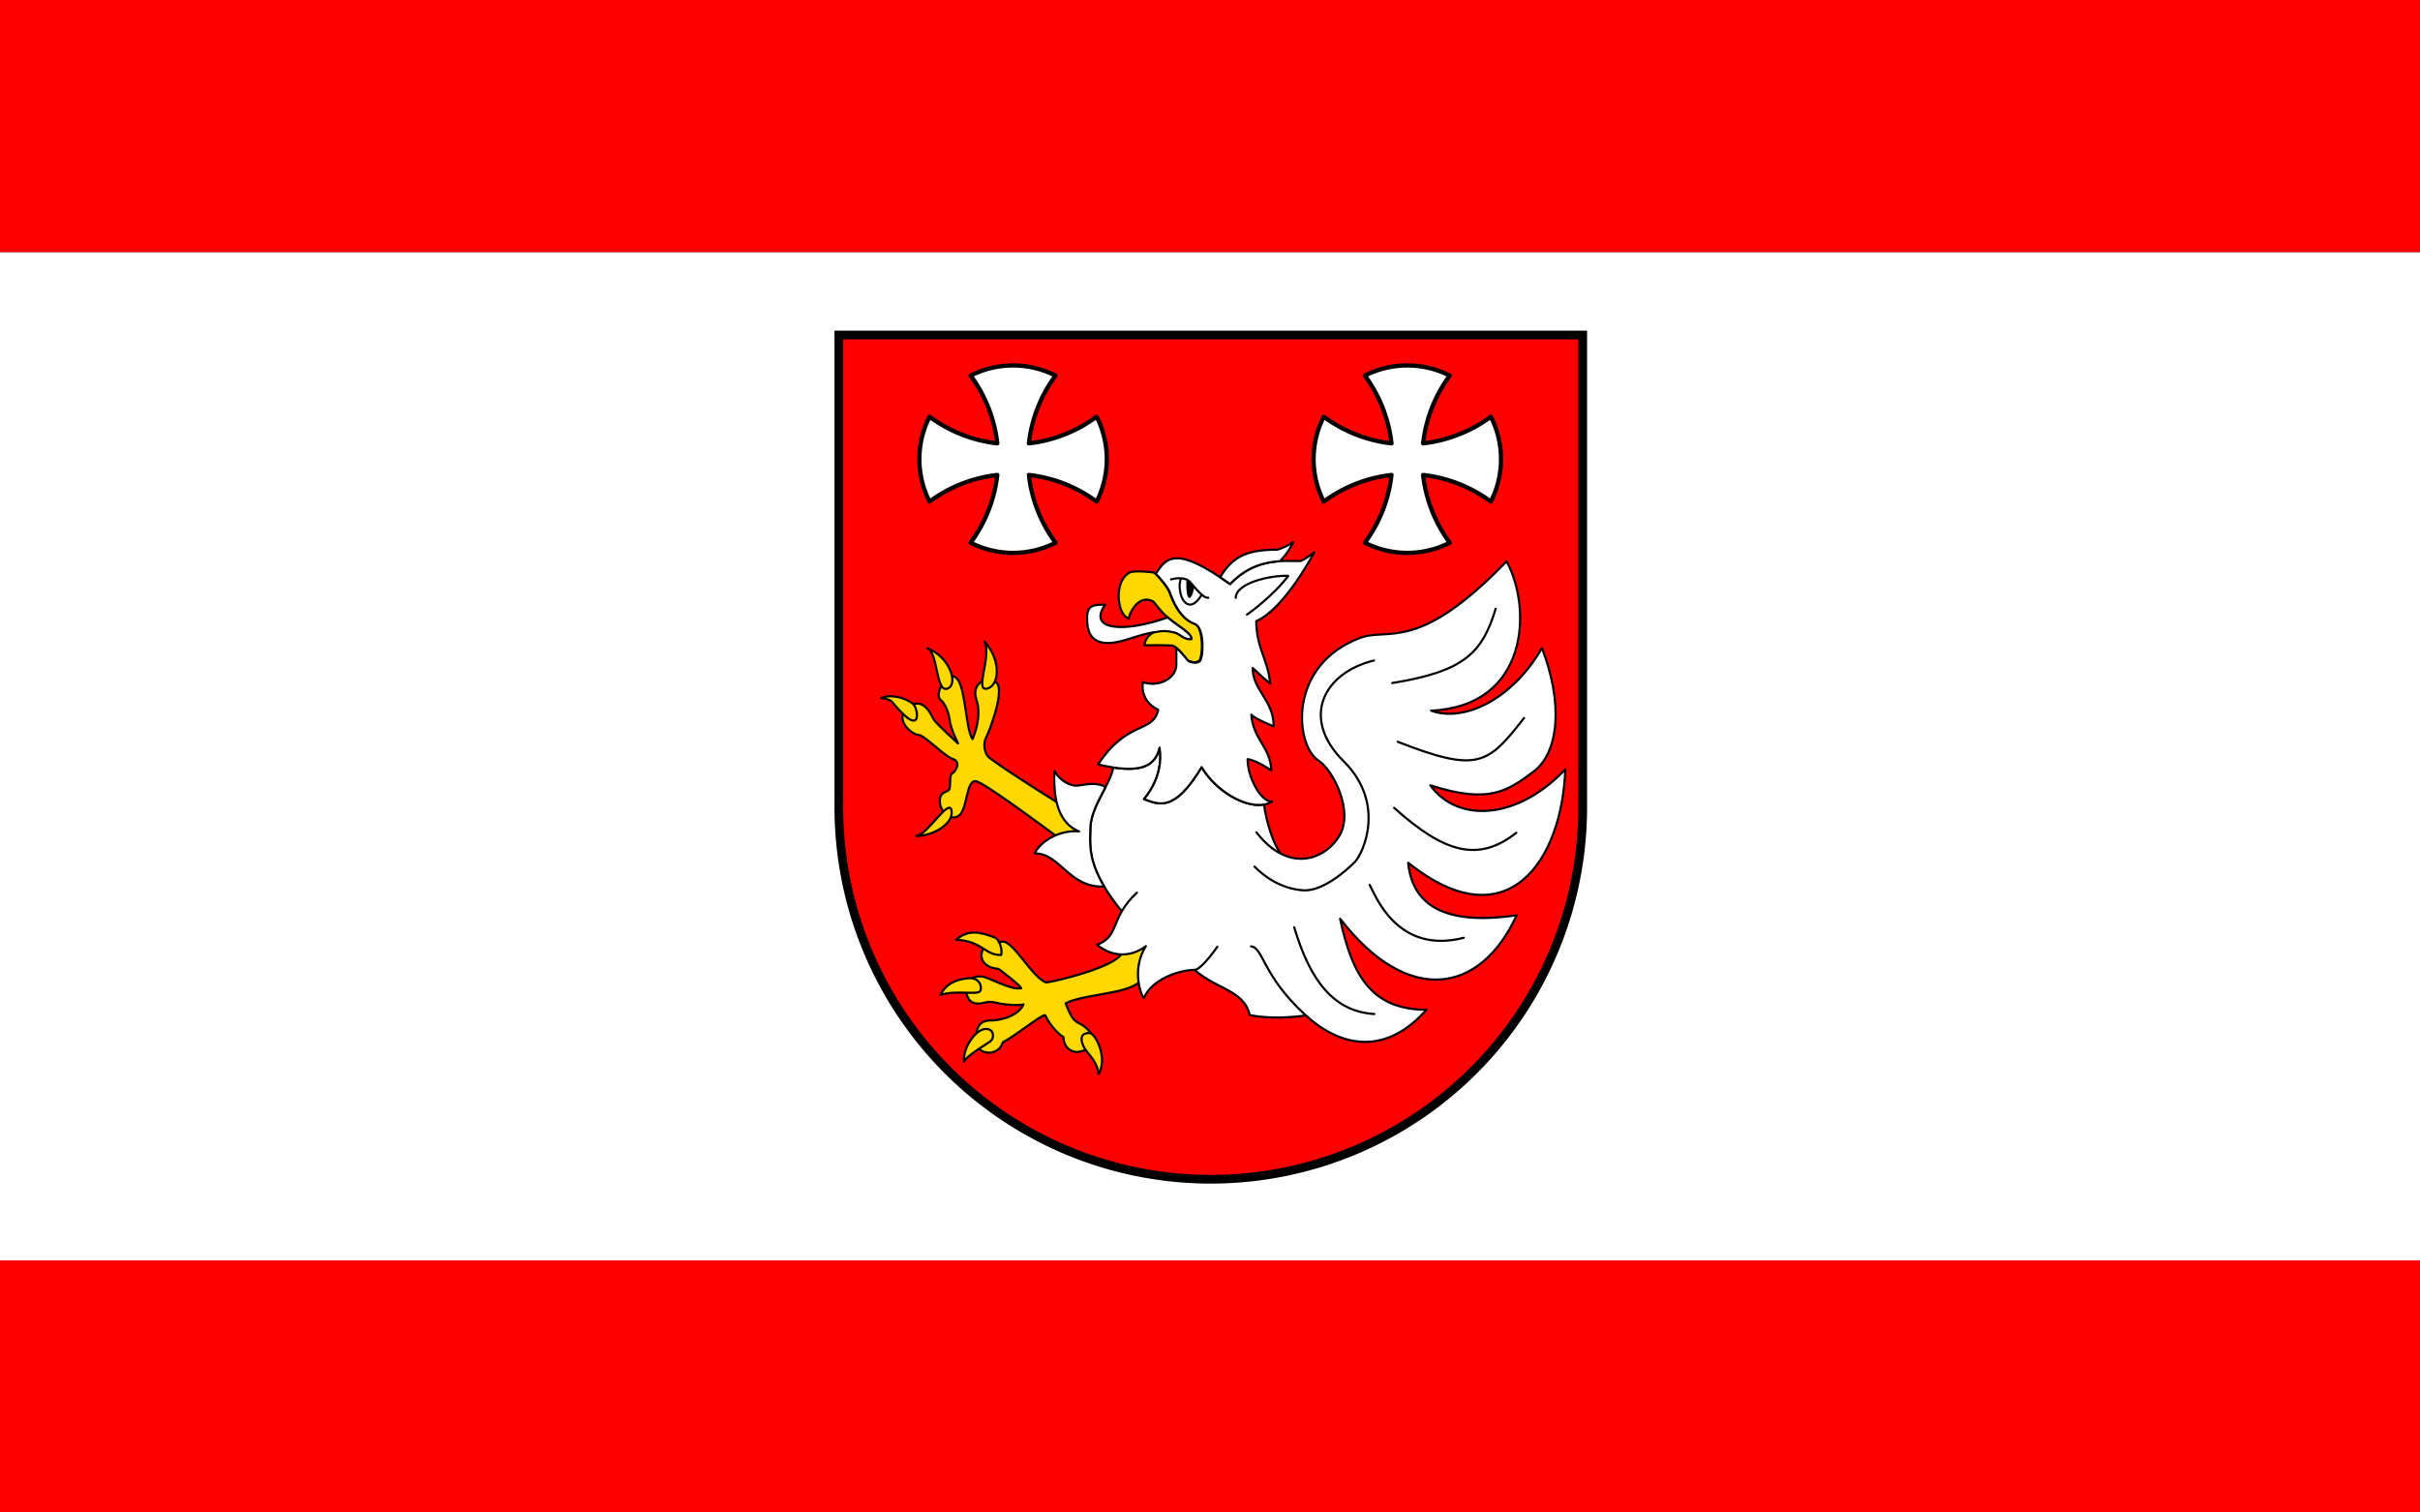
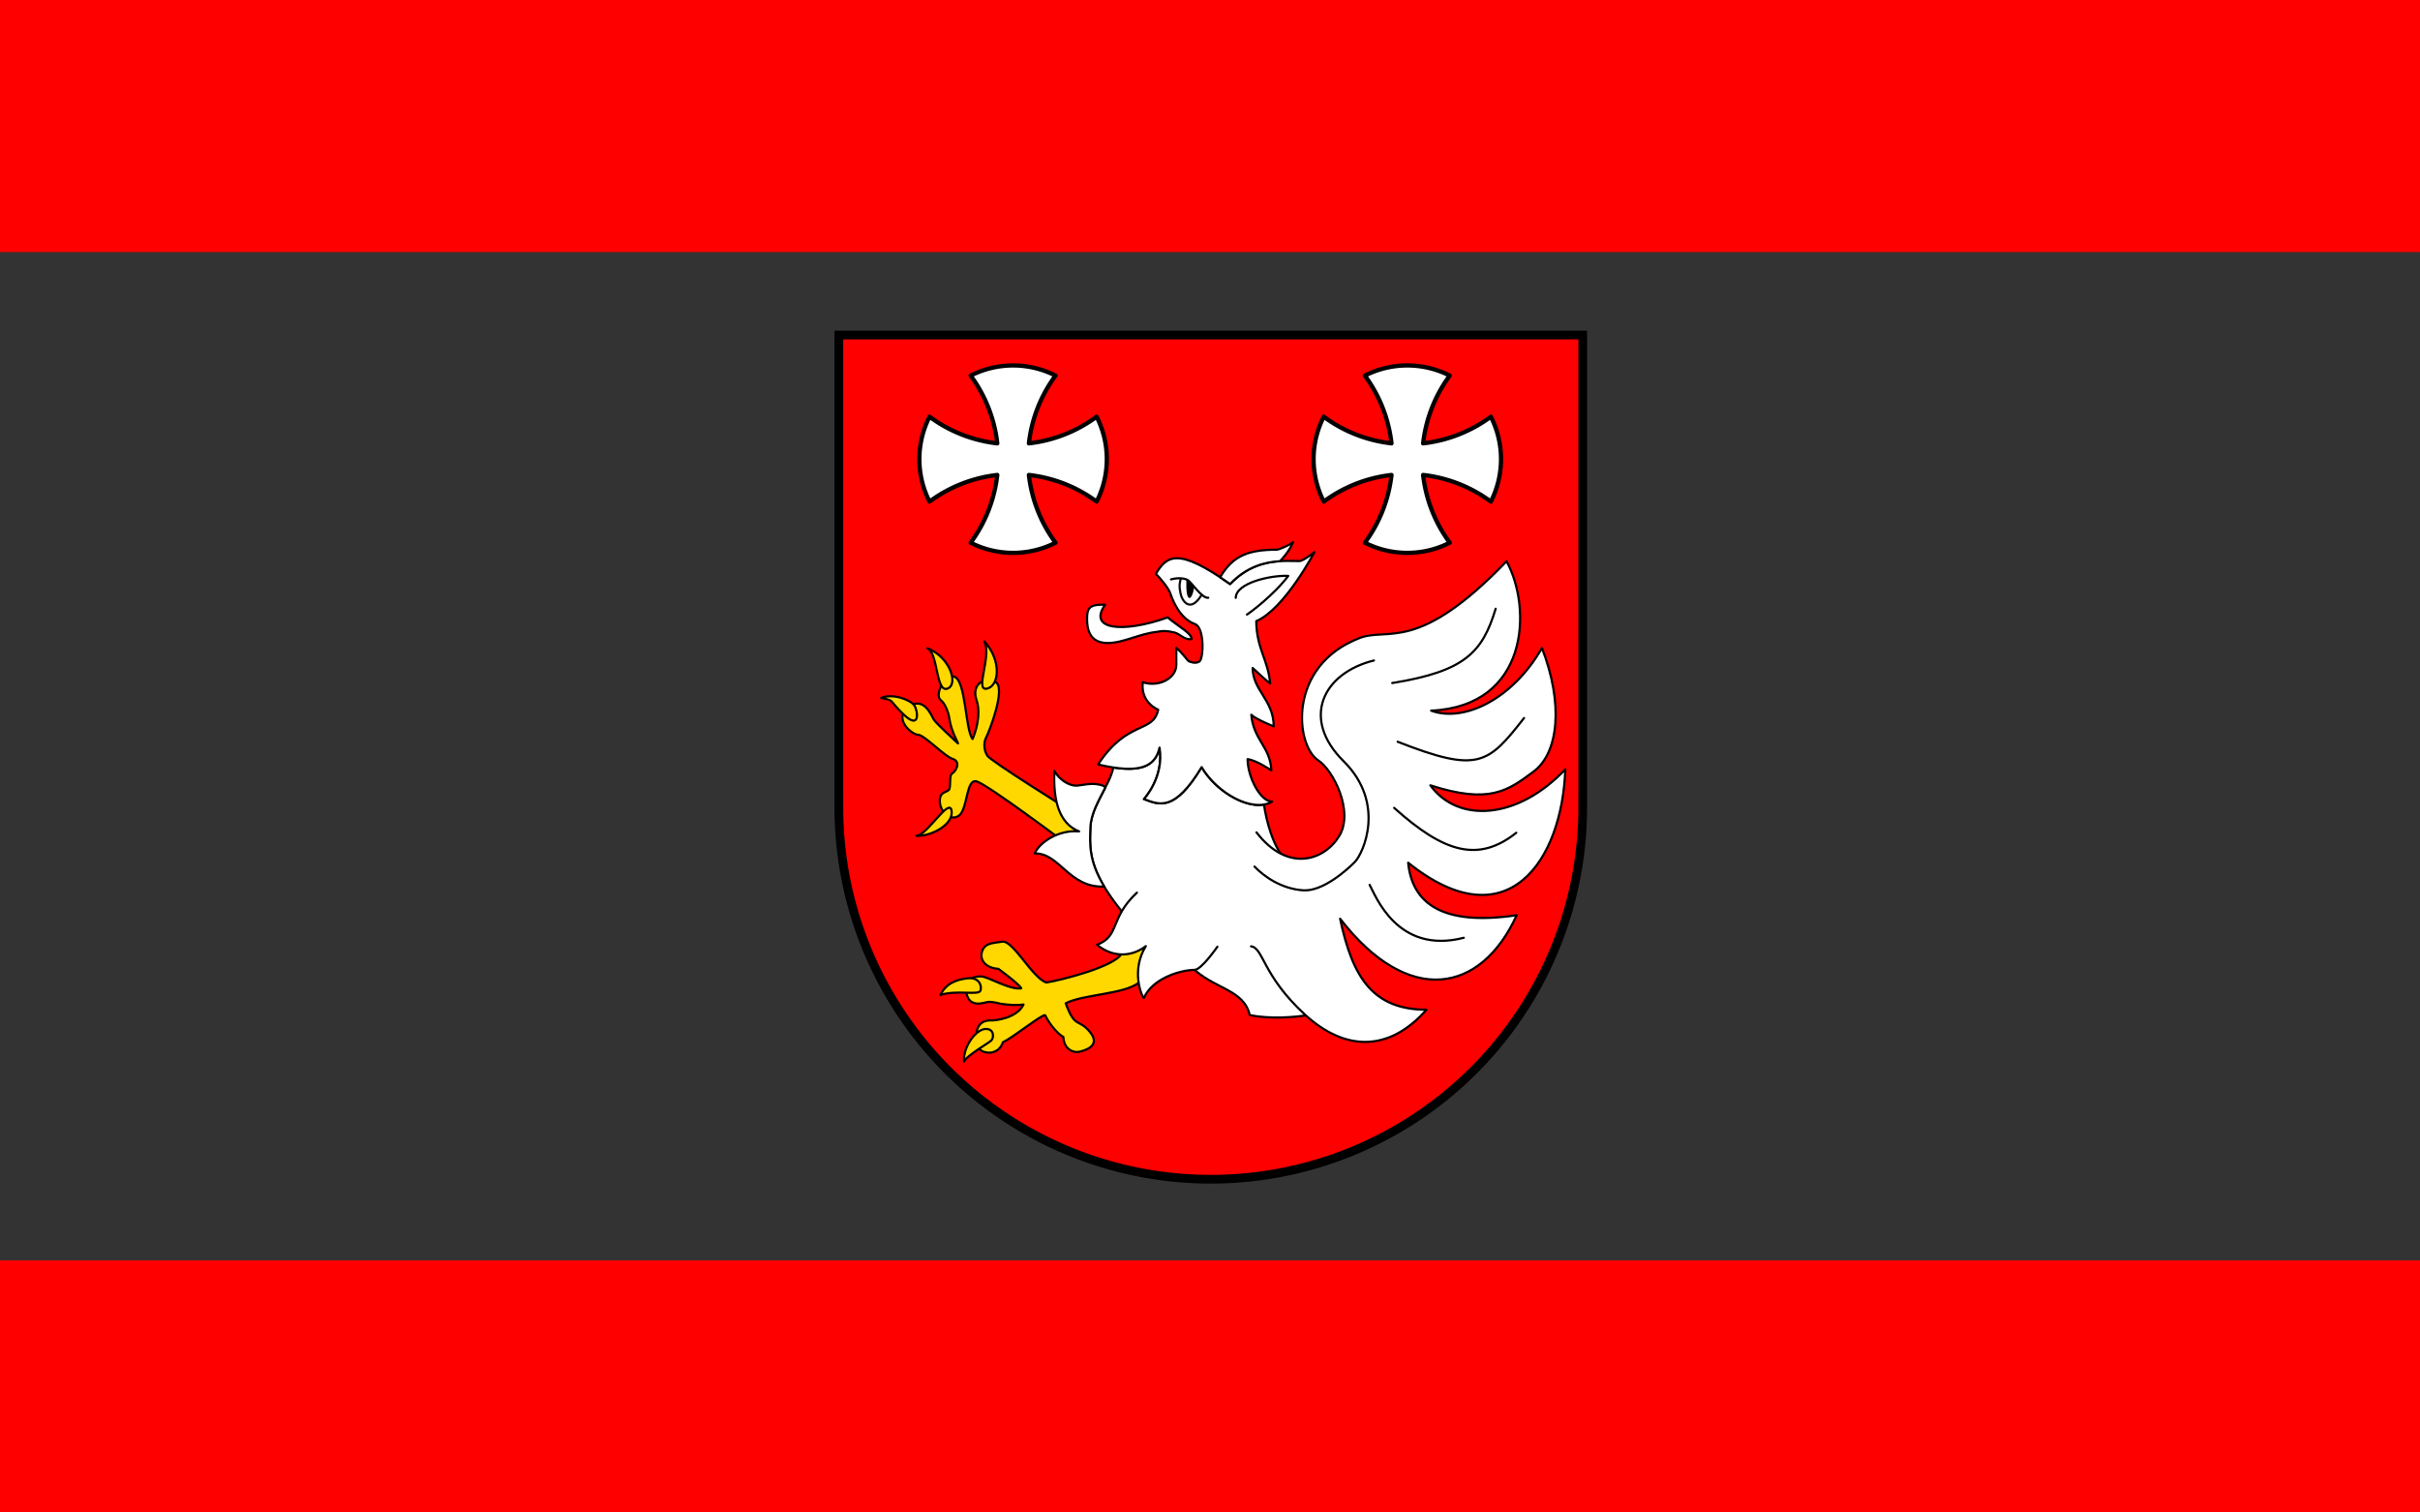
<svg xmlns="http://www.w3.org/2000/svg" width="800" height="500" viewBox="0 0 211.667 132.292" version="1.1" id="svg8">
  <rect x="0" y="0" width="211.667" height="132.292" fill="#333333" stroke="none" />
  <defs id="defs2" />
  <g id="layer1">
    <rect style="fill:#ff0000;fill-opacity:1;stroke:none;stroke-width:1.23;stroke-linecap:round;stroke-linejoin:round;stroke-opacity:1;paint-order:markers stroke fill" id="rect1049" width="211.667" height="22.049" x="0" y="110.243" />
-     <rect style="fill:#ffffff;fill-opacity:1;stroke:none;stroke-width:0.265;stroke-linecap:round;stroke-linejoin:round;stroke-opacity:1;paint-order:markers stroke fill" id="rect1051" width="211.667" height="88.194" x="0" y="22.049" />
    <rect style="fill:#ff0000;fill-opacity:1;stroke:none;stroke-width:1.23;stroke-linecap:round;stroke-linejoin:round;stroke-opacity:1;paint-order:markers stroke fill" id="rect1039" width="211.667" height="22.049" x="0" y="-3.7500001e-06" />
    <g id="g1037" transform="matrix(0.72,0,0,0.72,72.989,28.922)">
      <g id="layer1-7" transform="translate(-27.687,-79.81)" style="display:inline">
        <g id="g875">
          <path id="path4241" style="fill:#000000;stroke-width:1.58;stroke-linecap:round;stroke-linejoin:round;paint-order:markers stroke fill" d="M 0,0 V 218.5 A 172.5,172.5 0 0 0 172.5,391 172.5,172.5 0 0 0 345,218.5 a 172.5,172.5 0 0 0 0,-0.377 V 0 Z" transform="matrix(0.265,0,0,0.265,27.687,79.81)" />
          <path id="circle4254" style="fill:#ff0000;fill-opacity:1;stroke-width:1.543;stroke-linecap:round;stroke-linejoin:round;paint-order:markers stroke fill" d="M 4,4 V 214.5 H 4.049 A 168.5,168.5 0 0 0 4,218.5 168.5,168.5 0 0 0 172.5,387 168.5,168.5 0 0 0 341,218.5 a 168.5,168.5 0 0 0 -0.049,-4 H 341 V 4 Z" transform="matrix(0.265,0,0,0.265,27.687,79.81)" />
        </g>
      </g>
      <g id="layer3" style="display:inline">
        <path style="fill:#ffd800;fill-opacity:1;stroke:#000000;stroke-width:0.265;stroke-linecap:round;stroke-linejoin:round;stroke-miterlimit:4;stroke-dasharray:none;stroke-opacity:1" d="m 36.971,79.186 c -1.65,1.42 -6.809,1.434 -8.882,2.528 1.145,3.146 1.543,1.775 2.953,3.496 1.477,1.803 -0.954,2.309 -1.358,2.398 -0.575,0.126 -1.801,-0.221 -1.878,-1.807 -0.534,-0.26 -1.599,-1.362 -2.221,-2.646 -0.476,-0.066 -3.866,2.705 -5.126,3.284 -0.425,1.299 -1.606,1.323 -1.937,1.252 -0.331,-0.071 -1.323,-0.094 -1.299,-1.961 0.024,-1.866 1.299,-1.961 1.819,-1.937 0.52,0.024 3.142,-0.283 3.922,-1.937 -0.797,0.142 -1.991,0.034 -2.752,-0.083 -0.202,-0.031 -0.775,-0.218 -1.358,-0.234 -0.427,-0.011 -1.008,0.276 -1.618,0.198 -0.868,-0.11 -1.041,-0.692 -1.217,-1.228 -0.281,-0.859 0.138,-2.143 1.819,-2.055 0.894,0.047 3.391,1.643 4.843,1.441 -0.236,-0.52 -2.764,-2.362 -2.764,-2.362 -1.795,-0.142 -2.315,-1.276 -1.961,-2.197 0.354,-0.921 1.134,-0.921 2.433,-1.11 1.299,-0.189 3.662,4.418 5.339,4.961 1.843,-0.283 8.315,-1.937 9.142,-3.496 l 3.331,-2.221 0.591,1.134 z" id="path4401" />
        <path id="path4264" style="opacity:1;fill:#ffffff;fill-opacity:1;stroke:#000000;stroke-width:0.517;stroke-linecap:round;stroke-linejoin:round;stroke-miterlimit:4;stroke-dasharray:none;stroke-opacity:1;paint-order:markers stroke fill" d="m 49.383,84.037 a 11.383,11.383 0 0 0 -5.155,1.234 17.074,17.074 0 0 1 3.236,8.23 17.074,17.074 0 0 1 -8.23,-3.235 11.383,11.383 0 0 0 -1.234,5.155 11.383,11.383 0 0 0 1.234,5.155 17.074,17.074 0 0 1 8.23,-3.236 17.074,17.074 0 0 1 -3.235,8.23 11.383,11.383 0 0 0 5.155,1.234 11.383,11.383 0 0 0 5.155,-1.234 17.074,17.074 0 0 1 -3.236,-8.23 17.074,17.074 0 0 1 8.23,3.235 11.383,11.383 0 0 0 1.234,-5.155 11.383,11.383 0 0 0 -1.234,-5.155 17.074,17.074 0 0 1 -8.229,3.236 17.074,17.074 0 0 1 3.235,-8.23 11.383,11.383 0 0 0 -5.155,-1.234 z" transform="translate(-27.687,-79.81)" />
        <path id="path4299" style="opacity:1;fill:#ffffff;fill-opacity:1;stroke:#000000;stroke-width:0.517;stroke-linecap:round;stroke-linejoin:round;stroke-miterlimit:4;stroke-dasharray:none;stroke-opacity:1;paint-order:markers stroke fill" d="m 97.272,84.037 a 11.383,11.383 0 0 0 -5.155,1.234 17.074,17.074 0 0 1 3.236,8.23 17.074,17.074 0 0 1 -8.229,-3.235 11.383,11.383 0 0 0 -1.234,5.155 11.383,11.383 0 0 0 1.234,5.155 17.074,17.074 0 0 1 8.23,-3.236 17.074,17.074 0 0 1 -3.235,8.23 11.383,11.383 0 0 0 5.155,1.234 11.383,11.383 0 0 0 5.155,-1.234 17.074,17.074 0 0 1 -3.236,-8.23 17.074,17.074 0 0 1 8.23,3.235 11.383,11.383 0 0 0 1.234,-5.155 11.383,11.383 0 0 0 -1.234,-5.155 17.074,17.074 0 0 1 -8.229,3.236 17.074,17.074 0 0 1 3.235,-8.23 11.383,11.383 0 0 0 -5.155,-1.234 z" transform="translate(-27.687,-79.81)" />
-         <path style="opacity:1;fill:#ffd800;fill-opacity:1;stroke:#000000;stroke-width:0.265;stroke-linecap:round;stroke-linejoin:round;stroke-miterlimit:4;stroke-dasharray:none;stroke-opacity:1" d="m 63.587,109.17 c 0.485,-0.236 2.606,-0.063 2.907,0.037 0.301,0.1 1.669,1.744 1.903,2.412 0.234,0.668 1.077,3.085 3.008,3.776 1.192,0.426 1.05,4.204 0.548,4.538 -0.501,0.334 -1.136,0.033 -1.303,-0.033 -0.167,-0.067 -1.303,-1.771 -1.971,-1.837 -0.668,-0.067 -3.341,-0.033 -3.341,-0.033 0,0 0.2,-2.472 3.608,-1.604 0.69,0.185 1.142,0.91 2.031,0.802 0.137,-0.641 -1.543,-1.516 -2.792,-2.563 -1.033,-0.866 -1.581,-1.843 -1.788,-1.953 -1.963,-1.045 -3.068,1.942 -2.947,2.077 -1.486,-0.422 -1.869,-4.644 0.137,-5.618 z" id="path4301" transform="translate(-27.687,-79.81)" />
        <path id="path4360" style="fill:#ffffff;fill-opacity:1;stroke:#000000;stroke-width:1;stroke-linecap:round;stroke-linejoin:round;stroke-miterlimit:4;stroke-dasharray:none;stroke-opacity:1" d="m 149.018,191.16 c -1.772,7.576 -7.16,11.231 -21.197,9.086 -1.63,8.271 -10.159,17.769 -10.498,27.432 -0.357,10.179 -1.25,19.466 15,39.287 l 31.25,24.643 c 10,10.179 24.107,10.178 26.785,22.143 9.821,1.964 20.535,0.892 25.535,0.178 l -8.75,-70.893 c -6.249,-6.249 -9.274,-18.861 -10.26,-25.797 -9.182,1.572 -22.348,-6.631 -28.58,-17.148 -12.5,20.714 -19.463,17.232 -26.428,14.643 0,0 9.375,-10.001 7.143,-23.572 z" transform="scale(0.265)" />
        <path id="path4303" style="opacity:1;fill:#ffffff;fill-opacity:1;stroke:#000000;stroke-width:1;stroke-linecap:round;stroke-linejoin:round;stroke-miterlimit:4;stroke-dasharray:none;stroke-opacity:1" d="m 220,101.518 c 0,0 -5.089,4.107 -6.875,4.107 -7.411,0 -20.178,-1.608 -31.785,10.535 -24.018,-17.054 -29.019,-12.856 -33.93,-4.82 l 0.023,0.322 c 1.831,1.617 5.677,6.413 6.43,8.564 0.884,2.525 4.071,11.66 11.371,14.271 4.503,1.611 3.966,15.888 2.072,17.15 -1.894,1.263 -4.292,0.127 -4.924,-0.125 -0.5,-0.2 -3.291,-4.265 -5.686,-6.082 v 7.773 c 0,6.071 -7.947,10.445 -15.357,7.945 -1.161,9.464 7.053,12.59 7.053,12.59 -2.286,10.997 -14.129,4.564 -27.553,25.123 19.319,4.546 26.137,1.01 28.178,-7.713 2.232,13.571 -7.143,23.572 -7.143,23.572 6.964,2.589 13.928,6.072 26.428,-14.643 7.143,12.054 23.394,21.07 32.316,15.812 -5.453,0 -11.244,-11.439 -11.244,-19.475 4.196,0.536 10.893,5.18 10.893,5.18 -0.446,-10.893 -8.213,-13.928 -9.195,-25.535 1.875,1.964 10.268,5.355 10.268,5.355 0,-12.143 -9.643,-16.517 -9.643,-26.785 2.768,2.411 3.749,3.66 8.035,7.143 -0.982,-11.071 -6.206,-15.759 -6.384,-28.616 C 206.384,127.544 220,101.518 220,101.518 Z" transform="scale(0.265)" />
        <path id="path4316" style="fill:#ffffff;fill-opacity:1;stroke:#000000;stroke-width:1;stroke-linecap:round;stroke-linejoin:round;stroke-miterlimit:4;stroke-dasharray:none;stroke-opacity:1" d="m 122.719,125.607 c -6.319,6e-5 -6.93,2.221 -6.93,6.66 0,4.735 1.262,10.922 9.406,10.922 7.33,0 14.359,-4.283 22.824,-5.143 1.926,-0.503 4.489,-0.531 7.922,0.344 2.609,0.699 4.316,3.441 7.676,3.031 0.519,-2.424 -5.832,-5.73 -10.553,-9.688 -0.127,-0.107 -0.236,-0.215 -0.359,-0.322 l -0.109,0.098 c -20.519,7.26 -36.618,5.556 -28.537,-5.871 -0.474,-0.02 -0.919,-0.031 -1.34,-0.031 z" transform="scale(0.265)" />
        <g id="g4399">
          <path id="path4337" style="fill:#000000;fill-opacity:1;stroke:none;stroke-width:1;stroke-linecap:round;stroke-linejoin:round;stroke-miterlimit:4;stroke-dasharray:none;stroke-opacity:0.498" d="m 161.29,114.287 c -0.077,4.523 0.121,8.258 1.478,8.258 1.384,0 2.188,-5.134 2.188,-5.134 l -0.004,-0.039" transform="scale(0.265)" />
          <path id="path4321" style="fill:none;stroke:#000000;stroke-width:1;stroke-linecap:butt;stroke-linejoin:round;stroke-miterlimit:4;stroke-dasharray:none;stroke-opacity:0.957" d="m 168.406,120.96 -0.415,0.647 v 0 c -5.021,7.832 -8.705,2.277 -9.375,-1.205 -0.67,-3.482 -0.433,-4.056 -0.045,-6.027 0.044,-0.225 0.118,-0.481 0.21,-0.75" transform="scale(0.265)" />
          <path style="fill:none;stroke:#000000;stroke-width:0.265;stroke-linecap:round;stroke-linejoin:round;stroke-miterlimit:4;stroke-dasharray:none;stroke-opacity:1" d="m 68.567,110.024 c 0.945,-0.248 1.621,-0.112 1.984,0.059 0.475,0.223 1.771,2.296 2.54,2.173" id="path4323" transform="translate(-27.687,-79.81)" />
        </g>
        <path style="fill:none;stroke:#000000;stroke-width:0.265;stroke-linecap:round;stroke-linejoin:round;stroke-miterlimit:4;stroke-dasharray:none;stroke-opacity:1" d="m 76.434,112.268 c 0.024,-1.807 4.205,-2.764 6.378,-2.669 -1.725,2.315 -4.76,4.559 -5.02,4.701" id="path4340" transform="translate(-27.687,-79.81)" />
        <path id="path4342" style="fill:#ffffff;fill-opacity:1;stroke:#000000;stroke-width:1;stroke-linecap:round;stroke-linejoin:round;stroke-miterlimit:4;stroke-dasharray:none;stroke-opacity:1" d="m 210.223,96.92 c -0.938,1.071 -6.384,3.482 -7.455,3.482 -13.036,0.045 -19.956,2.723 -25.715,12.188 l -0.137,0.527 c 1.401,0.931 2.869,1.939 4.424,3.043 7.766,-8.125 16.044,-10.085 22.896,-10.498 0.582,-0.591 4.257,-4.418 5.986,-8.742 z" transform="scale(0.265)" />
        <path style="fill:#ffd800;fill-opacity:1;stroke:#000000;stroke-width:0.265;stroke-linecap:round;stroke-linejoin:round;stroke-miterlimit:4;stroke-dasharray:none;stroke-opacity:1" d="m 27.529,61.839 c 0,0 -8.682,-6.507 -10.206,-7.066 -1.355,-0.497 -1.105,3.296 -2.188,4.126 -0.975,0.747 -2.312,-0.384 -2.339,-1.721 -0.026,-1.322 0.999,-1.017 1.169,-1.512 0.155,-0.451 -0.024,-1.693 0.322,-1.869 0.377,-0.192 1.221,-1.416 0.012,-1.798 -0.925,-0.292 -3.424,-2.907 -4.143,-2.907 -0.718,0 -3.057,-1.888 -1.203,-3.341 1.854,-1.453 2.84,1.019 3.09,1.47 0.251,0.451 2.957,2.923 2.957,2.923 0.074,0 -0.831,-1.463 -1.043,-3.014 -0.106,-0.779 -0.535,-1.855 -1.029,-2.231 -0.862,-0.656 0.519,-3.165 1.587,-2.873 1.469,0.401 1.347,6.392 2.257,7.581 0.236,-0.52 1.134,-2.835 0.472,-4.772 -0.661,-1.937 1.134,-2.929 2.362,-2.126 1.228,0.803 -0.85,6.095 -1.181,6.709 -0.331,0.614 -0.283,1.559 0.142,2.221 0.425,0.661 10.064,6.662 10.064,6.662 l 1.57,0.831 0.334,2.572 z" id="path861" />
        <path id="path4367" style="fill:#ffffff;fill-opacity:1;stroke:#000000;stroke-width:1;stroke-linecap:round;stroke-linejoin:round;stroke-miterlimit:4;stroke-dasharray:none;stroke-opacity:1" d="m 100.803,201.785 c -0.625,13.75 2.233,24.196 11.34,27.768 -9.464,-0.893 -18.215,5.09 -20.357,10.09 11.54,-0.189 15.655,15.886 31.855,15.186 -7.153,-11.989 -6.593,-19.316 -6.318,-27.15 0.218,-6.201 3.798,-12.329 6.773,-18.113 l -0.436,-0.725 c -4.643,-2.054 -9.285,-0.535 -12.41,-0.268 -3.125,0.268 -8.037,-2.323 -10.447,-6.787 z" transform="scale(0.265)" />
        <path style="fill:#ffffff;fill-opacity:1;stroke:#000000;stroke-width:0.265;stroke-linecap:round;stroke-linejoin:round;stroke-miterlimit:4;stroke-dasharray:none;stroke-opacity:1" d="m 36.735,68.272 c -3.355,3.142 -2.032,5.268 -4.843,6.331 2.079,1.701 4.37,1.37 5.93,0.165 -1.795,2.882 -0.567,6 -0.236,6.307 0.969,-2.291 4.229,-3.392 6.166,-3.425 0.828,-0.014 2.764,-2.811 2.764,-2.811" id="path4372" />
        <path style="fill:#ffffff;fill-opacity:1;stroke:#000000;stroke-width:0.265;stroke-linecap:round;stroke-linejoin:round;stroke-miterlimit:4;stroke-dasharray:none;stroke-opacity:1" d="m 51.263,60.949 c 3.827,4.961 8.268,3.402 10.064,0.425 1.795,-2.977 -0.739,-7.984 -2.551,-9.166 -2.8,-1.826 -3.8,-11.512 5.055,-14.883 3.439,-1.309 7.001,1.944 17.812,-9.308 3.155,5.787 2.641,17.614 -9.166,18.143 3.922,1.465 9.875,-1.323 13.465,-7.607 2.599,6.709 2.079,12.709 -1.039,15.025 -3.118,2.315 -5.339,3.969 -12.52,1.654 3.307,4.583 10.536,4.252 16.395,-1.937 -0.378,11.009 -6.993,21.025 -19.088,11.339 0.472,4.819 3.969,7.749 13.182,6.378 -4.334,9.496 -13.135,11.172 -21.45,0.425 1.512,7.182 4.016,11.056 10.489,11.056 -4.583,5.197 -9.946,5.034 -14.788,0.567 -5.146,-4.749 -5.013,-8.078 -6.52,-8.268" id="path4374" />
        <path style="fill:none;stroke:#000000;stroke-width:0.265;stroke-linecap:round;stroke-linejoin:round;stroke-miterlimit:4;stroke-dasharray:none;stroke-opacity:1" d="m 65.532,40.065 c -6.212,1.536 -8.907,7.067 -3.685,12.237 5.18,5.129 2.38,11.204 1.37,12.237 -0.965,0.987 -3.904,3.614 -6.284,3.449 -2.655,-0.184 -4.741,-1.669 -5.906,-2.882" id="path4384" />
        <path style="fill:none;stroke:#000000;stroke-width:0.265;stroke-linecap:round;stroke-linejoin:round;stroke-miterlimit:4;stroke-dasharray:none;stroke-opacity:1" d="m 80.32,33.782 c -1.606,5.292 -3.733,7.607 -12.568,9.024" id="path4386" />
        <path style="fill:none;stroke:#000000;stroke-width:0.265;stroke-linecap:round;stroke-linejoin:round;stroke-miterlimit:4;stroke-dasharray:none;stroke-opacity:1" d="m 83.769,47.058 c -4.394,5.622 -5.575,6.709 -15.355,2.882" id="path4388" />
        <path style="fill:none;stroke:#000000;stroke-width:0.265;stroke-linecap:round;stroke-linejoin:round;stroke-miterlimit:4;stroke-dasharray:none;stroke-opacity:1" d="M 82.824,60.996 C 78.241,64.634 74.083,63.453 67.988,57.972" id="path4390" />
        <path style="fill:none;stroke:#000000;stroke-width:0.265;stroke-linecap:round;stroke-linejoin:round;stroke-miterlimit:4;stroke-dasharray:none;stroke-opacity:1" d="M 76.446,73.753 C 68.366,75.831 65.721,68.603 65.012,67.327" id="path4392" />
-         <path style="fill:none;stroke:#000000;stroke-width:0.265;stroke-linecap:round;stroke-linejoin:round;stroke-miterlimit:4;stroke-dasharray:none;stroke-opacity:1" d="M 65.579,83.013 C 60.76,82.73 57.83,79.139 55.846,72.477" id="path4394" />
-         <path style="fill:#ffd800;fill-opacity:1;stroke:#000000;stroke-width:0.265;stroke-linecap:round;stroke-linejoin:round;stroke-miterlimit:4;stroke-dasharray:none;stroke-opacity:1" d="m 20.245,75.843 c -1.997,0.053 -2.188,-1.66 -5.469,-1.854 1.503,-1.265 2.811,-0.974 4.701,-0.272 0.546,0.203 0.961,1.497 0.768,2.126 z" id="path4407" />
        <path style="fill:#ffd800;fill-opacity:1;stroke:#000000;stroke-width:0.265;stroke-linecap:round;stroke-linejoin:round;stroke-miterlimit:4;stroke-dasharray:none;stroke-opacity:1" d="m 12.875,80.698 c 0.661,-1.382 1.878,-1.854 3.284,-2.02 1.406,-0.165 1.784,0.898 1.571,1.5 -0.213,0.602 -2.906,-0.118 -4.855,0.52 z" id="path4411" />
        <path style="fill:#ffd800;fill-opacity:1;stroke:#000000;stroke-width:0.265;stroke-linecap:round;stroke-linejoin:round;stroke-miterlimit:4;stroke-dasharray:none;stroke-opacity:1" d="m 15.733,88.801 c -0.118,-1.866 1.476,-3.898 2.575,-3.969 1.098,-0.071 1.087,1.051 0.744,1.394 -0.343,0.343 -2.988,1.807 -3.319,2.575 z" id="path4413" />
-         <path style="fill:#ffd800;fill-opacity:1;stroke:#000000;stroke-width:0.265;stroke-linecap:round;stroke-linejoin:round;stroke-miterlimit:4;stroke-dasharray:none;stroke-opacity:1" d="m 32.106,90.304 c 1.102,-2.038 -0.401,-4.878 -1.052,-4.961 -0.651,-0.084 -1.353,0.2 -0.885,1.403 0.468,1.203 1.587,1.57 1.938,3.558 z" id="path4415" />
        <path style="fill:#ffd800;fill-opacity:1;stroke:#000000;stroke-width:0.265;stroke-linecap:round;stroke-linejoin:round;stroke-miterlimit:4;stroke-dasharray:none;stroke-opacity:1" d="m 18.214,37.75 c 2.15,2.41 1.772,5.457 0.283,5.741 -1.488,0.283 0.614,-3.898 -0.283,-5.741 z" id="path863" />
        <path style="fill:#ffd800;fill-opacity:1;stroke:#000000;stroke-width:0.265;stroke-linecap:round;stroke-linejoin:round;stroke-miterlimit:4;stroke-dasharray:none;stroke-opacity:1" d="m 11.268,38.577 c 2.764,1.039 3.851,4.441 2.433,4.914 -1.417,0.472 -1.087,-4.37 -2.433,-4.914 z" id="path865" />
        <path style="fill:#ffd800;fill-opacity:1;stroke:#000000;stroke-width:0.265;stroke-linecap:round;stroke-linejoin:round;stroke-miterlimit:4;stroke-dasharray:none;stroke-opacity:1" d="m 5.67,44.625 c 1.323,-0.614 3.591,0.213 4.04,0.921 C 10.158,46.255 10.394,48.499 8.457,46.68 6.52,44.861 7.394,44.932 5.67,44.625 Z" id="path869" />
        <path style="fill:#ffd800;fill-opacity:1;stroke:#000000;stroke-width:0.265;stroke-linecap:round;stroke-linejoin:round;stroke-miterlimit:4;stroke-dasharray:none;stroke-opacity:1" d="m 9.945,61.374 c 1.937,0.047 4.559,-1.441 4.276,-3.071 -0.283,-1.63 -2.977,3.024 -4.276,3.071 z" id="path871" />
      </g>
    </g>
  </g>
</svg>